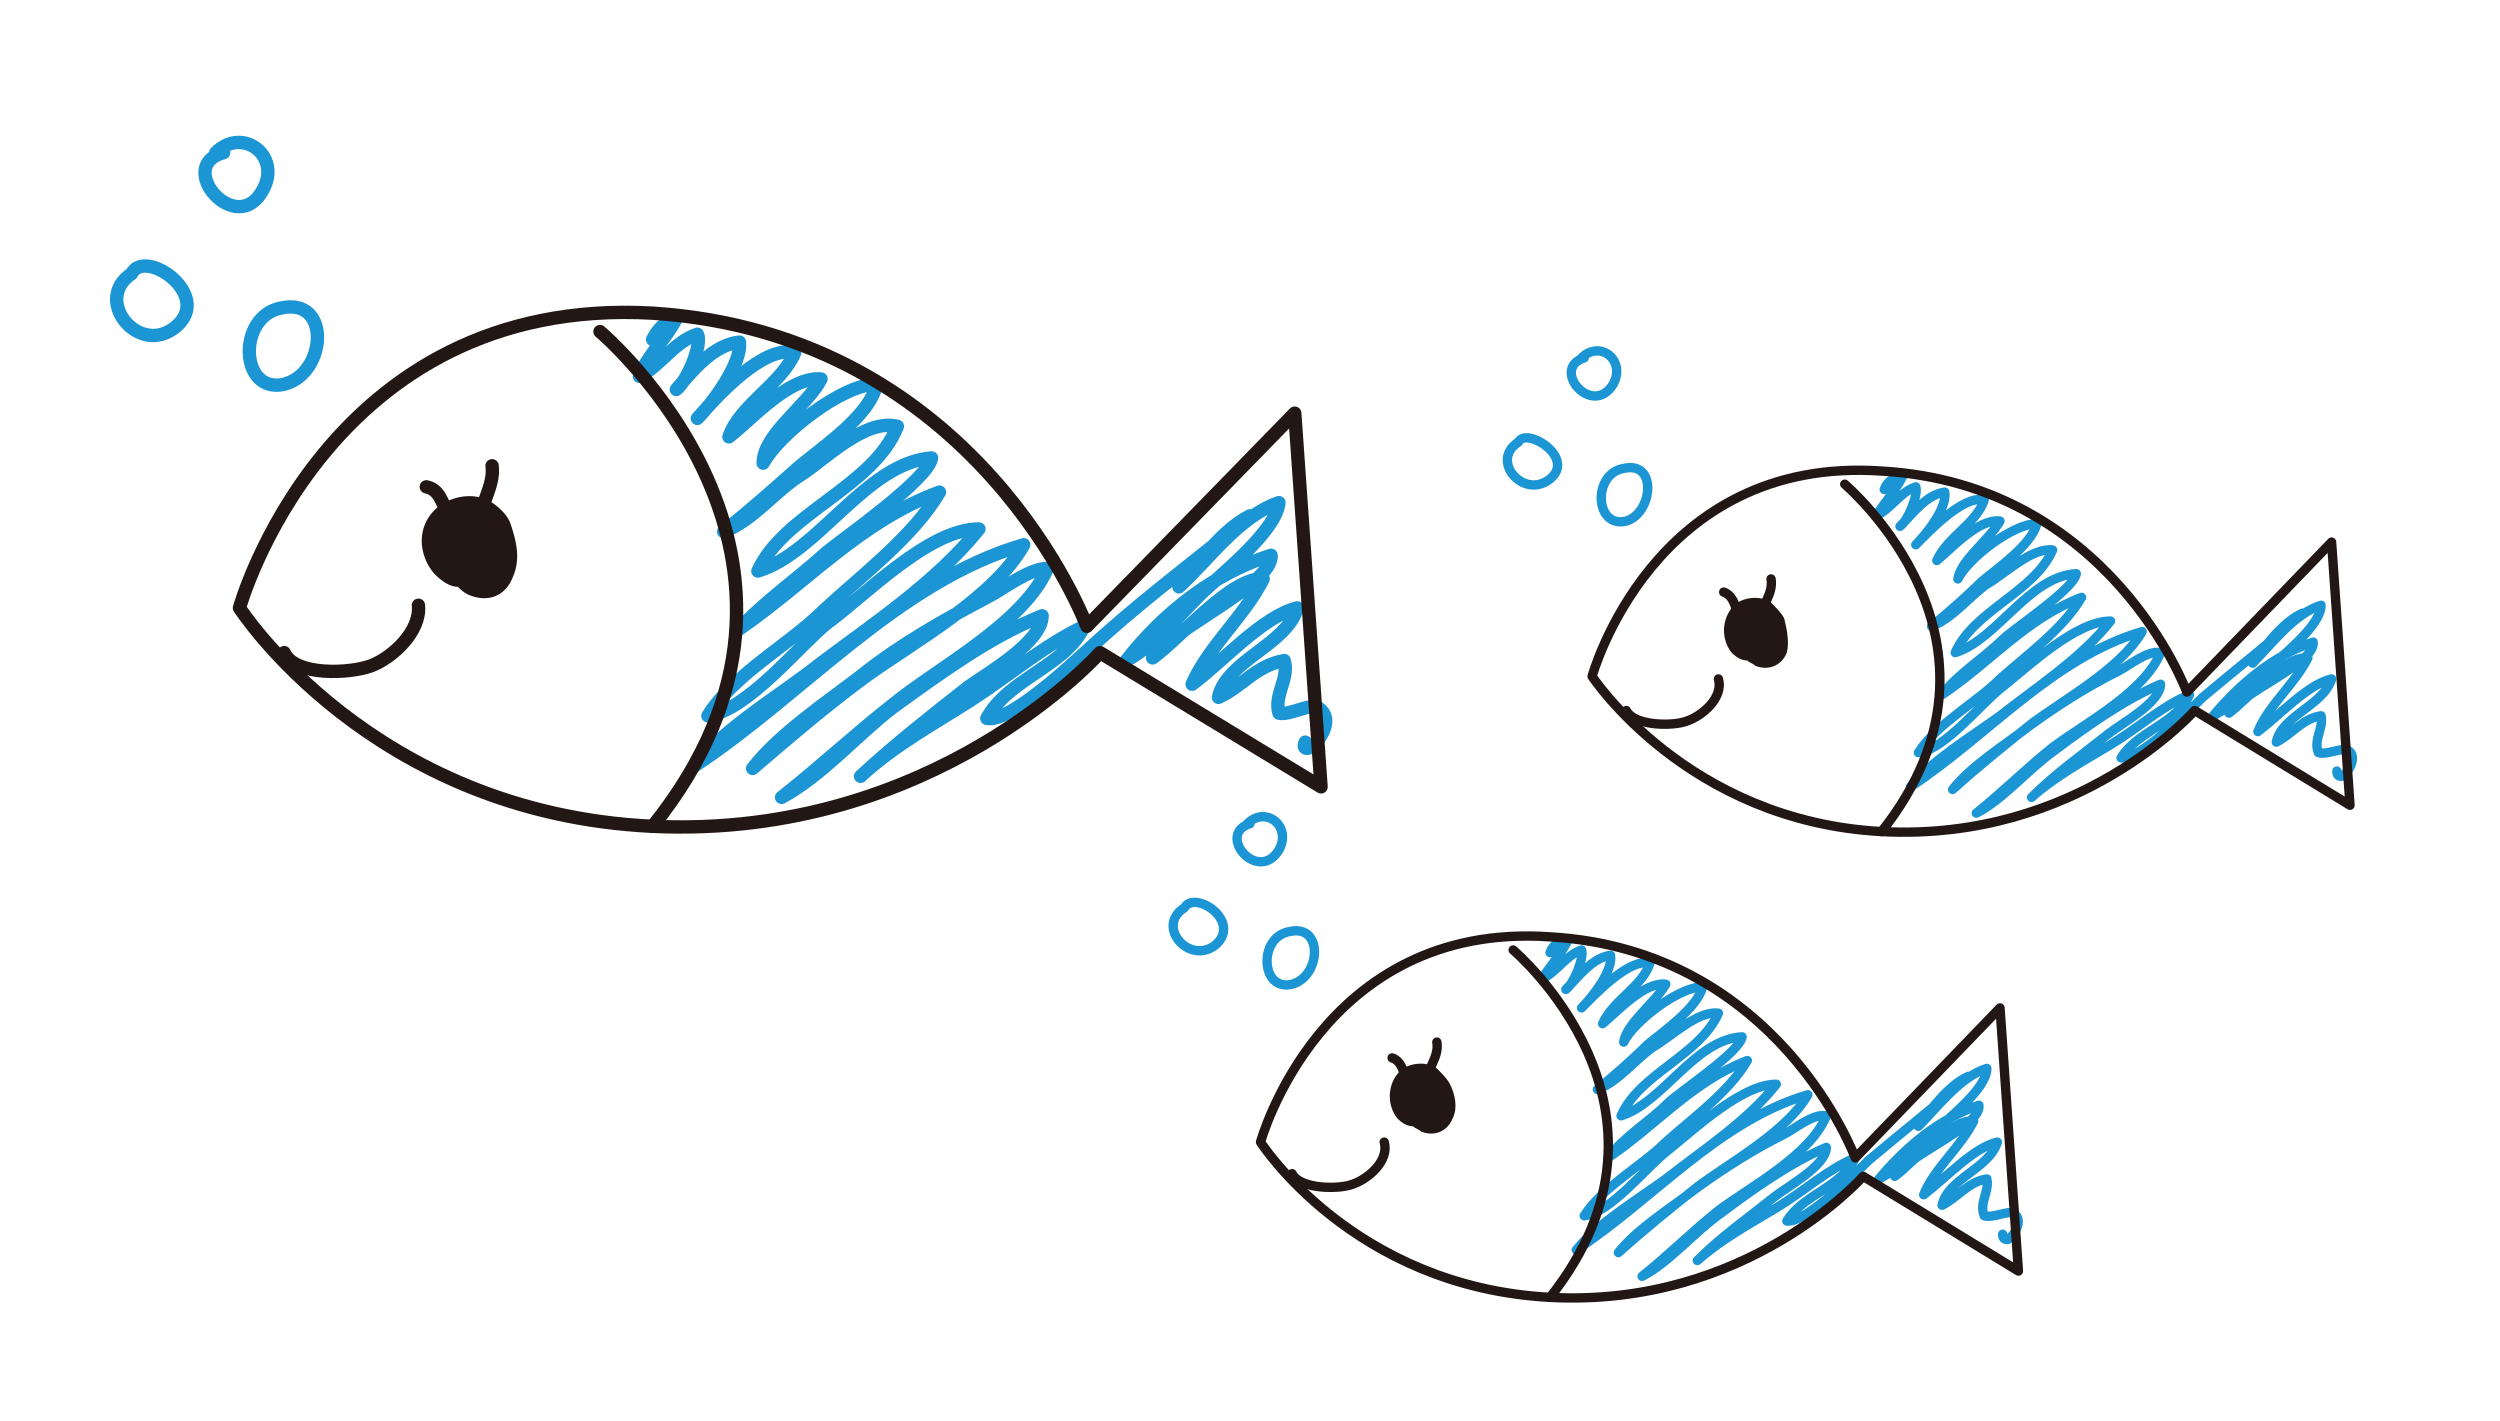
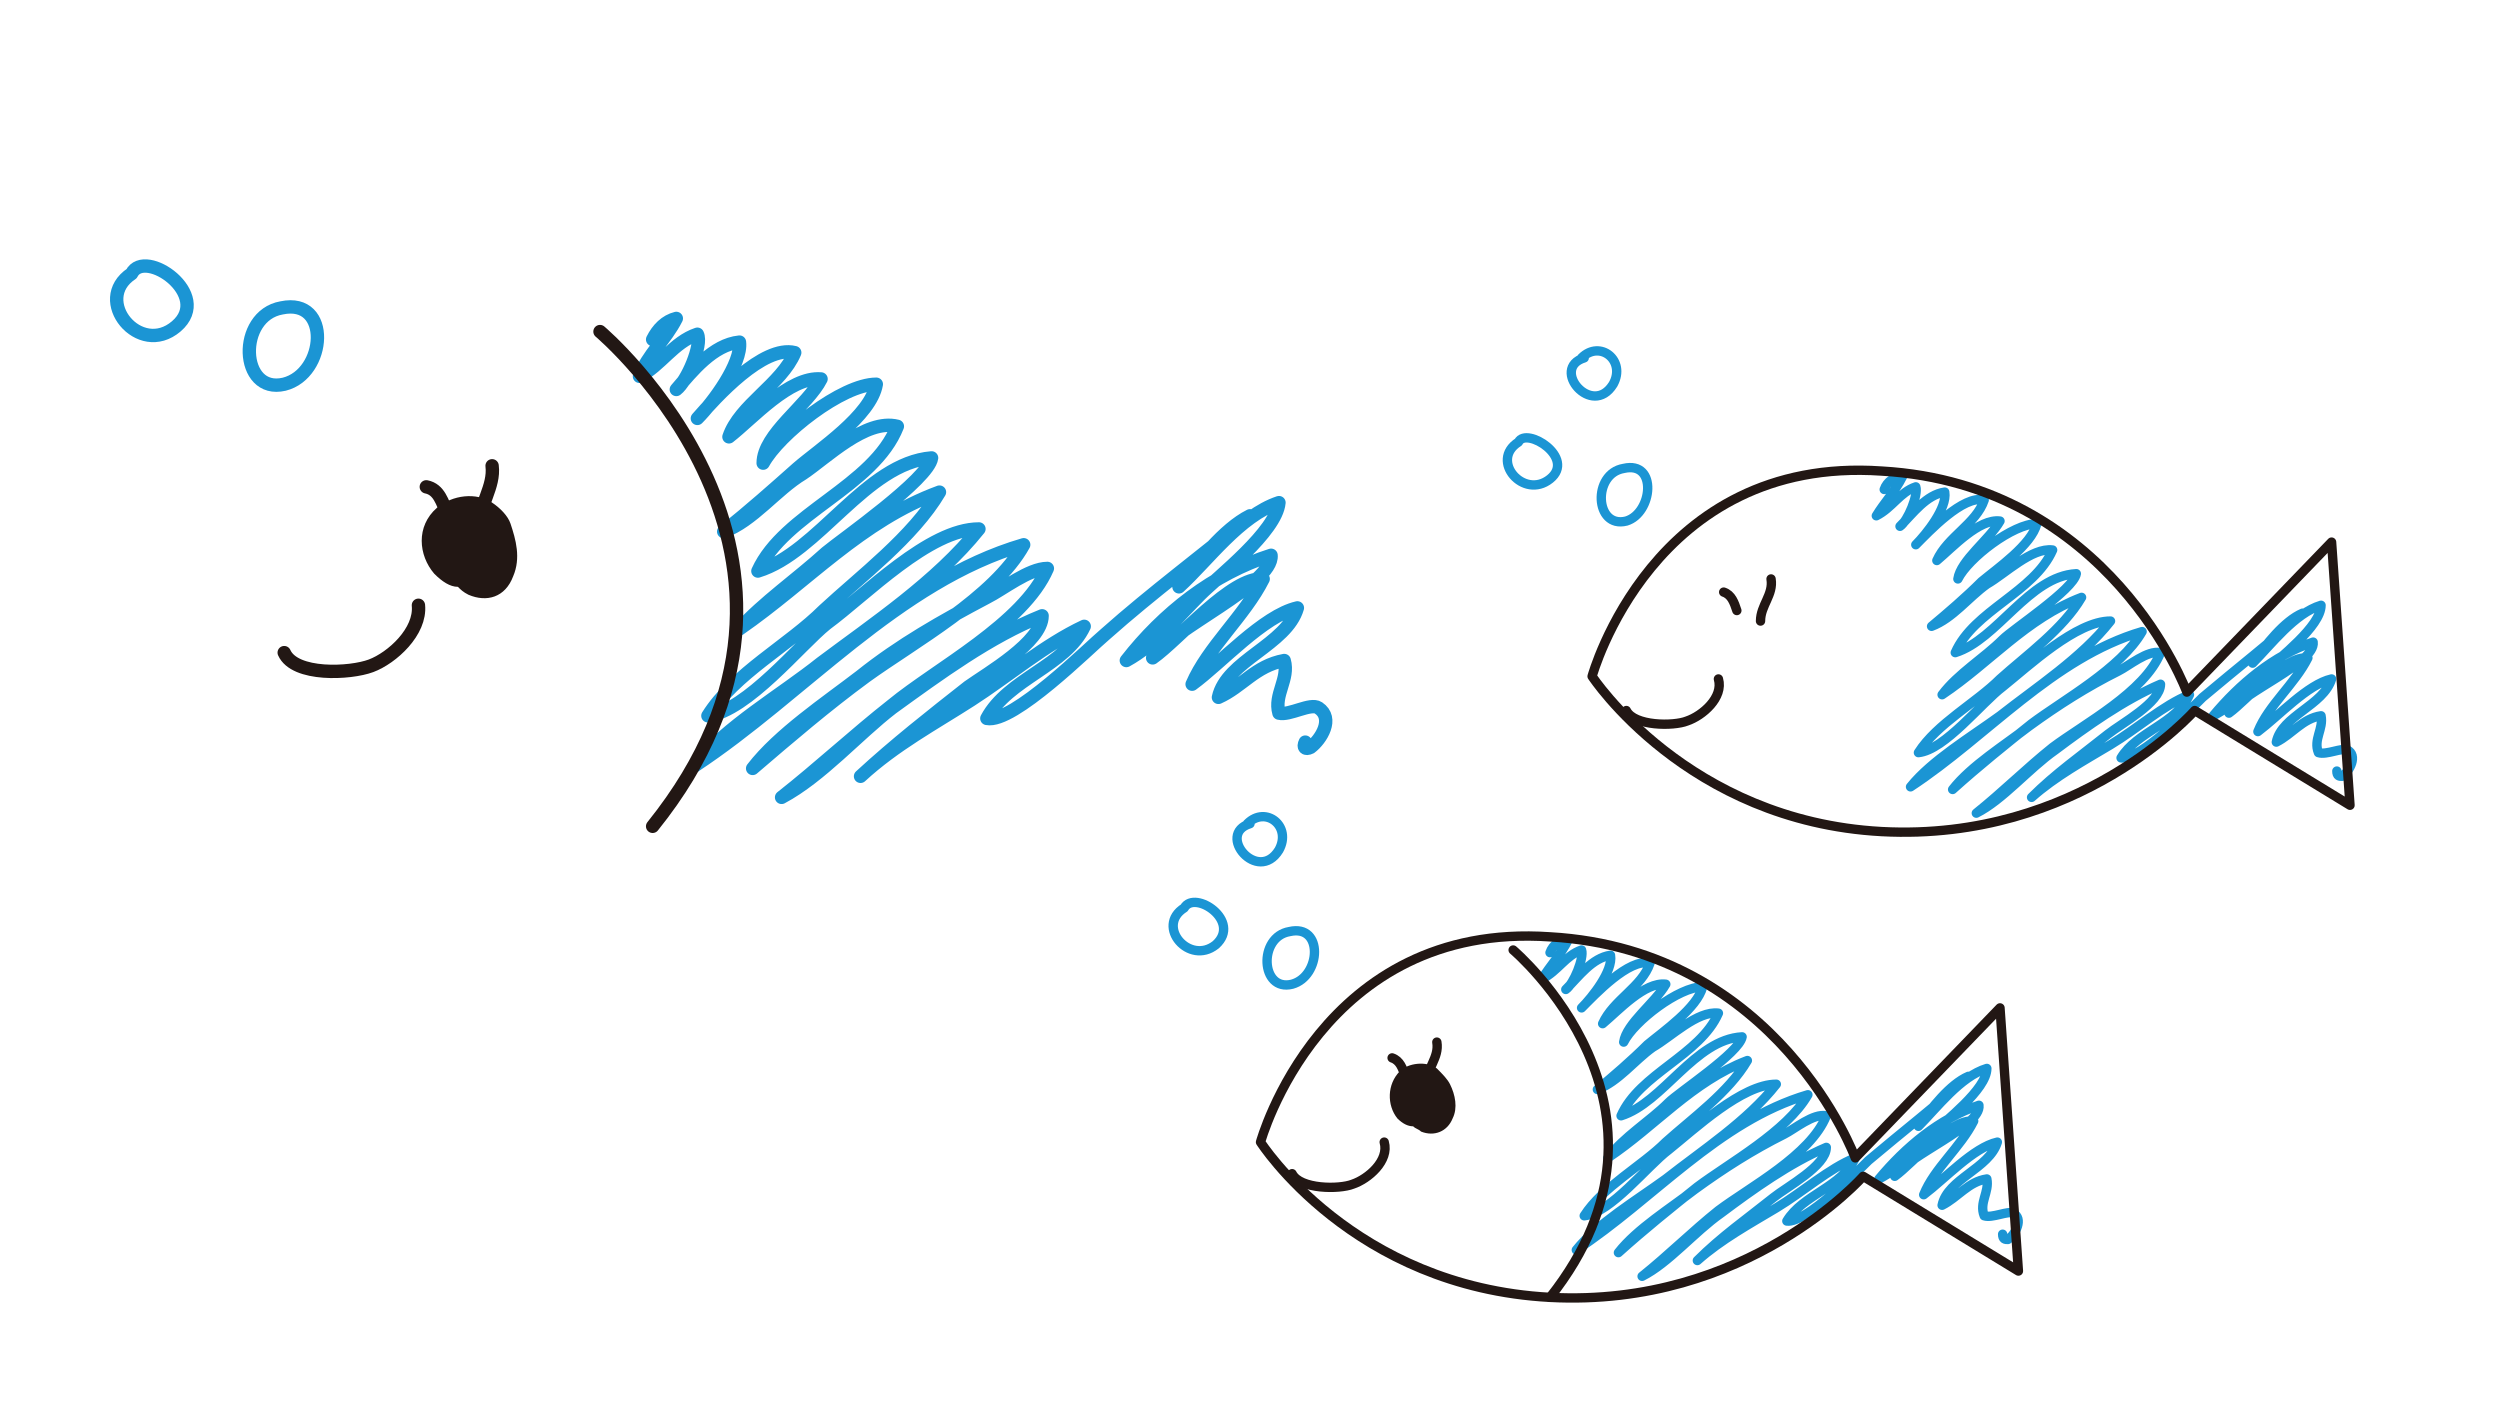
<svg xmlns="http://www.w3.org/2000/svg" version="1.1" id="レイヤー_1" x="0px" y="0px" viewBox="0 0 95 54" style="enable-background:new 0 0 95 54;" xml:space="preserve">
  <style type="text/css">
	.st0{fill:none;stroke:#1B95D4;stroke-width:0.508;stroke-linecap:round;stroke-linejoin:round;stroke-miterlimit:10;}
	.st1{fill:none;stroke:#221714;stroke-width:0.508;stroke-linecap:round;stroke-linejoin:round;stroke-miterlimit:10;}
	.st2{fill:#221714;}
	.st3{fill:none;stroke:#1B95D4;stroke-width:0.356;stroke-linecap:round;stroke-linejoin:round;stroke-miterlimit:10;}
	.st4{fill:none;stroke:#221714;stroke-width:0.356;stroke-linecap:round;stroke-linejoin:round;stroke-miterlimit:10;}
</style>
  <g>
    <g>
      <path class="st0" d="M24.8,12.9c0.2-0.4,0.5-0.7,0.9-0.8c-0.4,0.8-1.1,1.4-1.4,2.2c0.8-0.4,1.3-1.3,2.2-1.6    c0.2,0.4-0.4,1.8-0.8,2.1c0.6-0.7,1.4-1.7,2.4-1.8c0.1,0.8-1,2.3-1.6,2.9c0.7-0.8,2.5-2.8,3.7-2.5c-0.5,1.2-2.1,2-2.5,3.2    c0.9-0.7,2.3-2.3,3.5-2.2c-0.5,1-2.2,2.1-2.2,3.2c0.6-1.1,3-3,4.3-3c-0.2,1.2-2.2,2.5-3,3.2c-0.9,0.8-1.8,1.6-2.8,2.4    c1.1-0.4,2-1.6,3-2.2c0.9-0.6,2.4-2.1,3.6-1.8c-0.9,2.3-4.3,3.3-5.3,5.5c2.3-0.7,4.1-4.1,6.6-4.3c-0.1,0.8-3.4,3.1-4,3.6    c-1.1,1-2.4,1.9-3.3,2.9c2.6-1.8,4.6-4.1,7.6-5.2c-1,1.7-3,3.2-4.4,4.5c-1.3,1.3-3.4,2.4-4.4,4c1.5-0.2,3.5-2.7,4.5-3.5    c1.5-1.1,3.9-3.6,5.8-3.6c-1.6,2-4,3.6-6,5.1c-1.5,1.2-3.6,2.4-4.8,3.9c4.1-2.7,7.7-7,12.5-8.4c-1.1,2-4.2,3.7-6,5    c-1.5,1.1-2.9,2.3-4.3,3.5c1-1.3,2.8-2.5,4.1-3.5c1.5-1.2,3.1-2.1,4.8-3c0.6-0.3,1.6-1.1,2.3-1.1c-0.9,2.1-4.2,3.8-5.9,5.2    c-1.4,1.1-2.8,2.4-4.2,3.5c1.5-0.8,2.9-2.4,4.2-3.4c1.8-1.3,3.7-2.7,5.7-3.5c0,1-2.1,2.2-2.8,2.7c-1.4,1.1-2.8,2.2-4.1,3.4    c1.3-1.2,2.8-2,4.2-2.9c1.4-0.9,2.8-2.1,4.3-2.8c-0.7,1.5-2.9,2-3.7,3.5c1,0.2,3.9-2.7,4.5-3.2c1.8-1.6,3.7-3,5.5-4.5    c-1,0.5-2,1.8-2.7,2.7c1.1-1,2.3-2.7,3.8-3.2c-0.1,1.1-2.3,2.8-3,3.5c-0.8,0.8-1.7,1.9-2.8,2.5c1.4-1.8,3.3-3.3,5.5-4    c0.1,1.1-3.8,2.8-4.5,3.9c1-0.7,3-3.1,4.2-3c-0.7,1.4-2.1,2.6-2.7,4c1.1-0.8,2.7-2.6,4-2.9c-0.4,1.4-2.7,2-3,3.4    c0.9-0.4,1.4-1.2,2.5-1.4c0.2,0.7-0.4,1.3-0.2,2c0.4,0.1,1.2-0.4,1.5-0.2c0.6,0.4,0.1,1.2-0.3,1.5c-0.2,0.1-0.3,0-0.2-0.2" />
      <g>
-         <path class="st1" d="M9.1,23.1c0,0,3.3-11.9,15.7-11.2c12.4,0.8,16.5,11.9,16.5,11.9l7.9-8.1l1,14.2l-8.4-5.1c0,0-6.3,7.1-17,6.6     S9.1,23.1,9.1,23.1z" />
        <path class="st1" d="M22.8,12.6c0,0,10.2,8.6,2,18.8" />
        <path class="st2" d="M19.4,19.9c-0.1-0.3-0.4-0.6-0.7-0.8c-0.6-0.4-1.5-0.3-2.1,0.2c-0.8,0.7-0.7,1.8-0.1,2.5     c0.3,0.3,0.6,0.5,0.9,0.5c0.1,0.1,0.2,0.2,0.4,0.3c0.7,0.3,1.4,0.1,1.7-0.7C19.8,21.2,19.6,20.5,19.4,19.9z" />
      </g>
      <path class="st0" d="M10.8,14.6C9.1,15,9,12,10.7,11.7C12.6,11.3,12.4,14.2,10.8,14.6z" />
      <path class="st0" d="M5,10.4c-1.5,1,0.3,3.2,1.7,2C8.1,11.2,5.5,9.4,5,10.4L5,10.4z" />
-       <path class="st0" d="M8.5,5.8C6.6,6.3,9,9.1,10,7.2c0.7-1.3-0.8-2.4-1.8-1.4H8.5z" />
      <path class="st1" d="M10.8,24.8c0.4,0.9,2.5,0.8,3.3,0.5S16,24,15.9,23" />
      <path class="st1" d="M16.2,18.5c0.5,0.1,0.6,0.6,0.8,1" />
      <path class="st1" d="M18.7,17.7c0.1,0.8-0.5,1.5-0.5,2.3" />
    </g>
    <g>
      <path class="st3" d="M58.9,36.2c0.1-0.3,0.4-0.5,0.7-0.5c-0.3,0.6-0.7,1-1,1.5c0.6-0.3,0.9-0.9,1.5-1.1c0.1,0.3-0.3,1.3-0.6,1.5    c0.5-0.5,1-1.2,1.7-1.3c0.1,0.6-0.7,1.6-1.1,2c0.5-0.5,1.8-1.9,2.6-1.7c-0.3,0.9-1.4,1.4-1.8,2.3c0.6-0.5,1.6-1.6,2.4-1.5    c-0.4,0.7-1.5,1.5-1.6,2.2c0.4-0.8,2.1-2.1,3-2.1c-0.2,0.8-1.5,1.7-2.1,2.2c-0.6,0.6-1.3,1.2-1.9,1.7c0.8-0.3,1.4-1.1,2.1-1.6    c0.7-0.4,1.7-1.4,2.5-1.3c-0.7,1.6-3,2.3-3.7,3.9c1.6-0.5,2.8-2.9,4.6-3c-0.1,0.6-2.4,2.1-2.8,2.5c-0.7,0.7-1.7,1.3-2.3,2.1    c1.8-1.2,3.2-2.9,5.3-3.7c-0.7,1.2-2.1,2.2-3.1,3.1c-0.9,0.9-2.4,1.7-3.1,2.8c1-0.1,2.4-1.9,3.2-2.5c1-0.8,2.8-2.5,4.1-2.5    c-1.1,1.4-2.8,2.5-4.2,3.6c-1.1,0.8-2.6,1.7-3.4,2.7c2.9-1.9,5.4-4.9,8.8-5.9c-0.8,1.4-3,2.6-4.2,3.5c-1,0.8-2,1.6-3,2.5    c0.7-0.9,2-1.7,2.9-2.4c1.1-0.8,2.2-1.5,3.4-2.1c0.4-0.2,1.1-0.8,1.6-0.7c-0.6,1.5-2.9,2.7-4.1,3.6c-1,0.8-1.9,1.7-2.9,2.5    c1-0.5,2-1.7,3-2.4c1.2-0.9,2.6-1.9,4-2.5c0,0.7-1.5,1.5-2,1.9c-1,0.8-2,1.5-2.9,2.4c0.9-0.8,2-1.4,3-2s2-1.5,3-1.9    c-0.5,1.1-2,1.4-2.6,2.4c0.7,0.1,2.7-1.9,3.1-2.3c1.3-1.1,2.6-2.1,3.8-3.2c-0.7,0.3-1.4,1.2-1.9,1.9c0.7-0.7,1.6-1.9,2.6-2.2    c0,0.8-1.6,2-2.1,2.5c-0.6,0.6-1.2,1.3-2,1.7c1-1.2,2.3-2.3,3.8-2.8c0.1,0.8-2.7,1.9-3.2,2.7c0.7-0.5,2.1-2.2,3-2.1    c-0.5,1-1.5,1.8-1.9,2.8c0.8-0.6,1.9-1.8,2.8-2c-0.3,1-1.9,1.4-2.1,2.4c0.6-0.3,1-0.9,1.7-1c0.1,0.5-0.3,0.9-0.1,1.4    c0.3,0.1,0.9-0.2,1.1-0.1c0.4,0.2,0.1,0.8-0.2,1c-0.1,0-0.2,0-0.2-0.2" />
      <g>
        <path class="st4" d="M47.9,43.4c0,0,2.3-8.4,11-7.8c8.7,0.5,11.6,8.4,11.6,8.4l5.5-5.7l0.7,10l-5.9-3.6c0,0-4.4,5-11.9,4.6     C51.4,48.9,47.9,43.4,47.9,43.4z" />
        <path class="st4" d="M57.5,36.1c0,0,7.1,6,1.4,13.2" />
        <path class="st2" d="M55.1,41.2c-0.1-0.2-0.3-0.4-0.5-0.6c-0.4-0.3-1.1-0.2-1.4,0.1c-0.5,0.5-0.5,1.3-0.1,1.8     c0.2,0.2,0.4,0.3,0.6,0.3c0.1,0.1,0.2,0.1,0.3,0.2c0.5,0.2,1,0,1.2-0.5C55.4,42.1,55.3,41.6,55.1,41.2z" />
      </g>
      <path class="st3" d="M49.1,37.4c-1.2,0.3-1.3-1.8-0.1-2C50.3,35.1,50.2,37.1,49.1,37.4z" />
      <path class="st3" d="M45,34.5c-1.1,0.7,0.2,2.2,1.2,1.4C47.2,35,45.4,33.8,45,34.5L45,34.5z" />
      <path class="st3" d="M47.5,31.3c-1.3,0.4,0.3,2.3,1.1,1c0.5-0.9-0.5-1.7-1.2-1H47.5z" />
      <path class="st4" d="M49.1,44.6c0.3,0.6,1.8,0.6,2.3,0.4c0.6-0.2,1.4-0.9,1.2-1.6" />
      <path class="st4" d="M52.9,40.2c0.3,0.1,0.4,0.4,0.5,0.7" />
      <path class="st4" d="M54.6,39.6c0.1,0.6-0.4,1-0.4,1.6" />
    </g>
    <g>
      <path class="st3" d="M71.6,18.6c0.1-0.3,0.4-0.5,0.7-0.5c-0.3,0.6-0.7,1-1,1.5c0.6-0.3,0.9-0.9,1.5-1.1c0.1,0.3-0.3,1.3-0.6,1.5    c0.5-0.5,1-1.2,1.7-1.3c0.1,0.6-0.7,1.6-1.1,2c0.5-0.5,1.8-1.9,2.6-1.7c-0.3,0.9-1.4,1.4-1.8,2.3c0.6-0.5,1.6-1.6,2.4-1.5    c-0.4,0.7-1.5,1.5-1.6,2.2c0.4-0.8,2.1-2.1,3-2.1c-0.2,0.8-1.5,1.7-2.1,2.2c-0.6,0.6-1.3,1.2-1.9,1.7c0.8-0.3,1.4-1.1,2.1-1.6    c0.7-0.4,1.7-1.4,2.5-1.3c-0.7,1.6-3,2.3-3.7,3.9c1.6-0.5,2.8-2.9,4.6-3c-0.1,0.6-2.4,2.1-2.8,2.5c-0.7,0.7-1.7,1.3-2.3,2.1    c1.8-1.2,3.2-2.9,5.3-3.7c-0.7,1.2-2.1,2.2-3.1,3.1c-0.9,0.9-2.4,1.7-3.1,2.8c1-0.1,2.4-1.9,3.2-2.5c1-0.8,2.8-2.5,4.1-2.5    c-1.1,1.4-2.8,2.5-4.2,3.6c-1.1,0.8-2.6,1.7-3.4,2.7C75.5,28,78,25,81.4,24c-0.8,1.4-3,2.6-4.2,3.5c-1,0.8-2,1.6-3,2.5    c0.7-0.9,2-1.7,2.9-2.4c1.1-0.8,2.2-1.5,3.4-2.1c0.4-0.2,1.1-0.8,1.6-0.7c-0.6,1.5-2.9,2.7-4.1,3.6c-1,0.8-1.9,1.7-2.9,2.5    c1-0.5,2-1.7,3-2.4c1.2-0.9,2.6-1.9,4-2.5c0,0.7-1.5,1.5-2,1.9c-1,0.8-2,1.5-2.9,2.4c0.9-0.8,2-1.4,3-2s2-1.5,3-1.9    c-0.5,1.1-2,1.4-2.6,2.4c0.7,0.1,2.7-1.9,3.1-2.3c1.3-1.1,2.6-2.1,3.8-3.2c-0.7,0.3-1.4,1.2-1.9,1.9c0.7-0.7,1.6-1.9,2.6-2.2    c0,0.8-1.6,2-2.1,2.5c-0.6,0.6-1.2,1.3-2,1.7c1-1.2,2.3-2.3,3.8-2.8c0.1,0.8-2.7,1.9-3.2,2.7c0.7-0.5,2.1-2.2,3-2.1    c-0.5,1-1.5,1.8-1.9,2.8c0.8-0.6,1.9-1.8,2.8-2c-0.3,1-1.9,1.4-2.1,2.4c0.6-0.3,1-0.9,1.7-1c0.1,0.5-0.3,0.9-0.1,1.4    c0.3,0.1,0.9-0.2,1.1-0.1c0.4,0.2,0.1,0.8-0.2,1c-0.1,0-0.2,0-0.2-0.2" />
      <g>
        <path class="st4" d="M60.5,25.7c0,0,2.3-8.4,11-7.8c8.7,0.5,11.6,8.4,11.6,8.4l5.5-5.7l0.7,10L83.4,27c0,0-4.4,5-11.9,4.6     C64.1,31.2,60.5,25.7,60.5,25.7z" />
-         <path class="st4" d="M70.1,18.4c0,0,7.1,6,1.4,13.2" />
-         <path class="st2" d="M67.8,23.5c-0.1-0.2-0.3-0.4-0.5-0.6c-0.4-0.3-1.1-0.2-1.4,0.1c-0.5,0.5-0.5,1.3-0.1,1.8     c0.2,0.2,0.4,0.3,0.6,0.3c0.1,0.1,0.2,0.1,0.3,0.2c0.5,0.2,1,0,1.2-0.5C68,24.4,67.9,23.9,67.8,23.5z" />
      </g>
      <path class="st3" d="M61.8,19.8c-1.2,0.3-1.3-1.8-0.1-2C63,17.5,62.8,19.5,61.8,19.8z" />
      <path class="st3" d="M57.7,16.8c-1.1,0.7,0.2,2.2,1.2,1.4C59.9,17.4,58,16.2,57.7,16.8L57.7,16.8z" />
      <path class="st3" d="M60.2,13.6c-1.3,0.4,0.3,2.3,1.1,1c0.5-0.9-0.5-1.7-1.2-1H60.2z" />
      <path class="st4" d="M61.8,27c0.3,0.6,1.8,0.6,2.3,0.4c0.6-0.2,1.4-0.9,1.2-1.6" />
      <path class="st4" d="M65.5,22.5c0.3,0.1,0.4,0.4,0.5,0.7" />
      <path class="st4" d="M67.3,22c0.1,0.6-0.4,1-0.4,1.6" />
    </g>
  </g>
</svg>